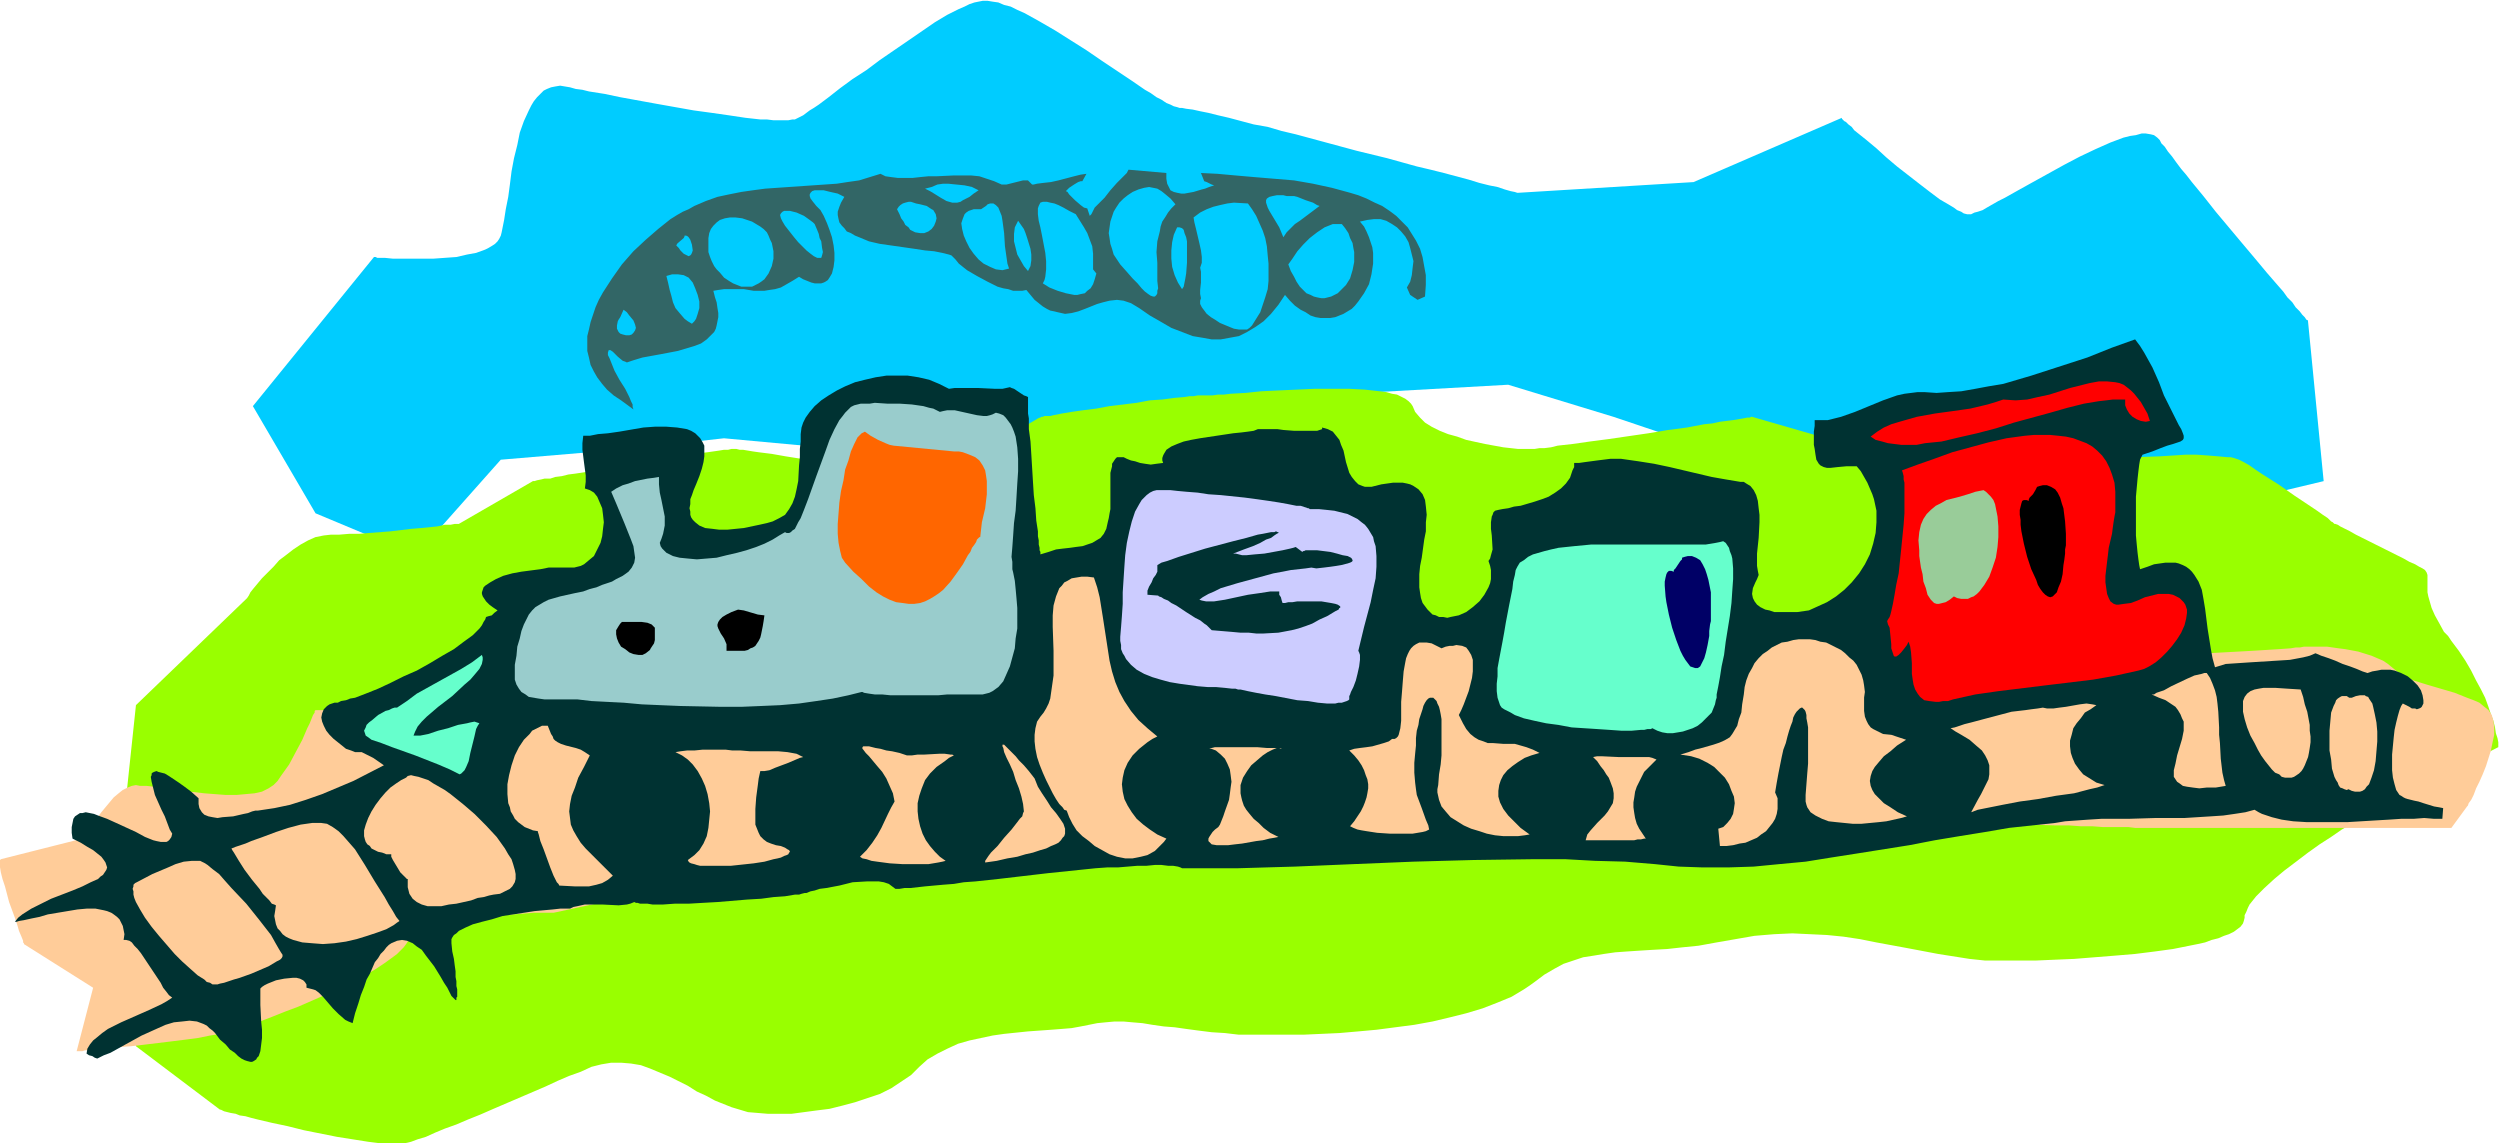
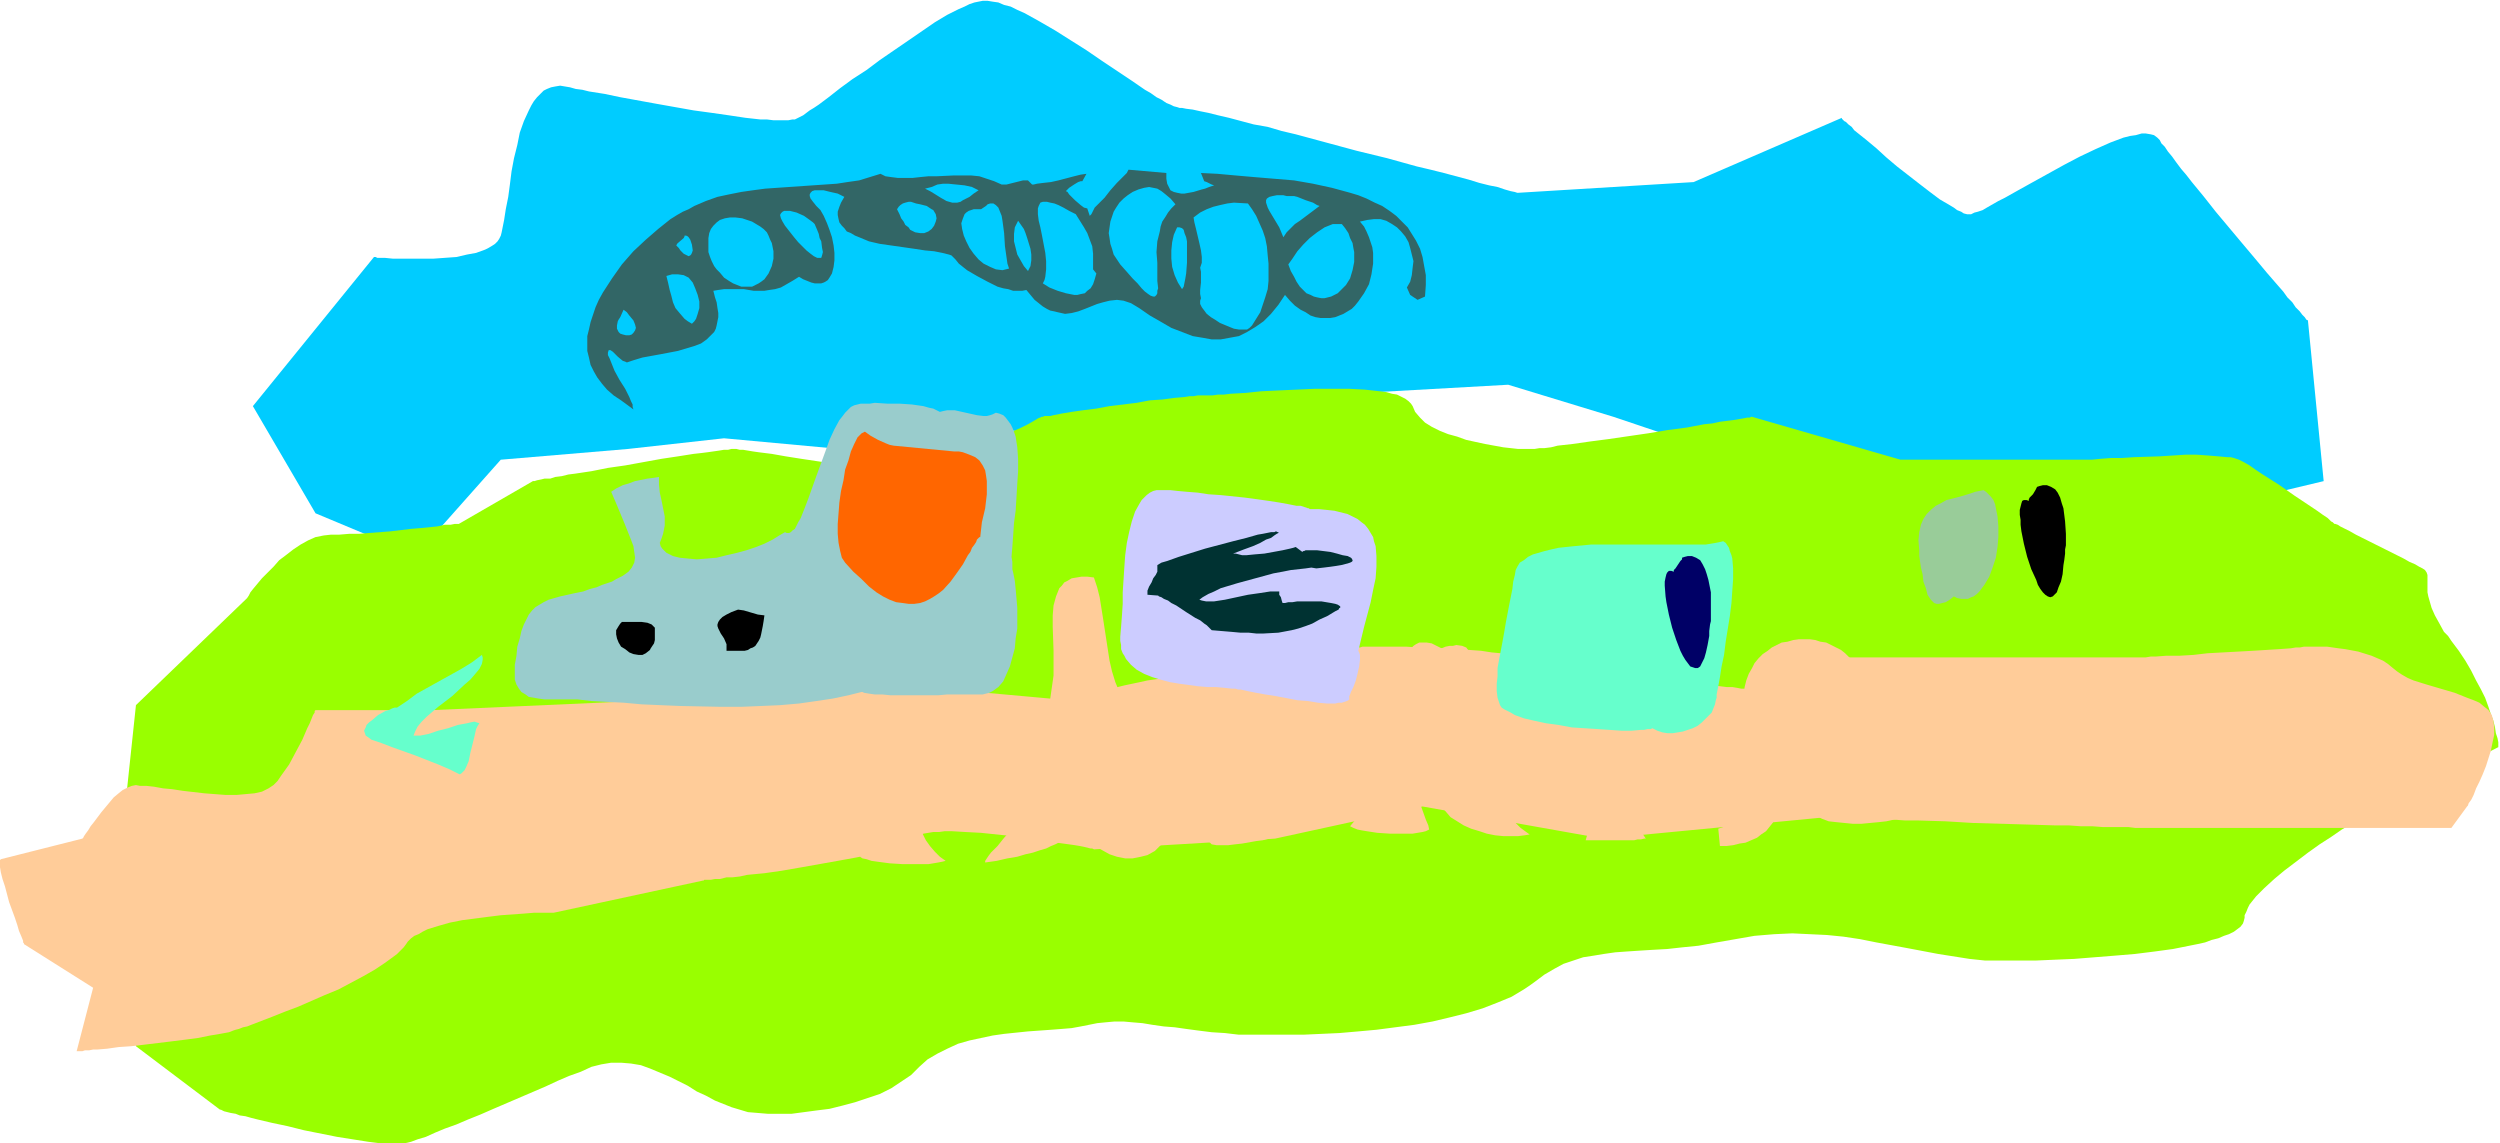
<svg xmlns="http://www.w3.org/2000/svg" fill-rule="evenodd" height="224.317" preserveAspectRatio="none" stroke-linecap="round" viewBox="0 0 3035 1388" width="490.455">
  <style>.brush1{fill:#0cf}.pen1{stroke:none}.brush3{fill:#fc9}.brush4{fill:#003232}.brush5{fill:#6fc}.brush10{fill:#000}</style>
  <path class="pen1 brush1" d="m383 623-76-130 147-181h2l2 1h9l10 1h49l28-2 13-3 11-2 11-4 4-2 5-3 3-2 3-3 2-3 2-4 1-4 1-5 2-10 2-13 3-15 2-15 2-16 3-16 4-16 3-15 5-14 6-13 3-6 3-5 4-5 4-4 4-4 4-2 5-2 5-1 6-1 6 1 6 1 7 2 8 1 8 2 19 3 19 4 22 4 22 4 45 8 22 3 21 3 20 3 18 2h8l8 1h18l5-1h3l4-2 2-1 4-2 4-3 4-3 5-3 6-4 12-9 14-11 15-11 17-11 16-12 35-24 16-11 16-11 15-9 14-7 7-3 6-3 6-2 5-1 5-1h6l6 1 7 1 7 3 8 2 8 4 9 4 18 10 19 11 19 12 19 12 19 13 18 12 18 12 16 11 7 4 7 5 6 3 6 4 5 2 4 2 4 1 3 1h3l5 1 8 1 9 2 10 2 12 3 13 3 15 4 15 4 17 3 17 5 17 4 37 10 37 10 37 9 36 10 17 4 16 4 15 4 15 4 13 4 12 3 10 2 9 3 7 2 5 1 3 1h1l213-13 180-78v1l1 1 2 2 2 1 3 3 4 3 3 4 5 4 10 8 12 10 12 11 13 11 27 21 13 10 12 9 12 7 5 3 4 3 5 2 3 2 4 1h5l4-2 4-1 6-2 5-3 7-4 7-4 8-4 16-9 18-10 38-21 19-10 19-9 18-8 8-3 8-3 8-2 7-1 7-2h5l6 1 4 1 4 3 3 3 2 4 4 4 4 6 5 6 5 7 6 8 6 7 7 9 14 17 15 19 31 37 16 19 15 18 13 15 7 8 5 7 6 6 4 6 5 5 3 4 3 3 2 3 2 1v1l19 194-109 26-560-39-193-65-128-39-232 13-77 52h-193l-141-13-168 26-141-13-117 13-154 13-103 116-122-51z" />
  <path class="pen1" style="fill:#9f0" d="m165 856 134-129 1-1 2-3 2-4 4-5 5-6 5-6 7-7 7-7 7-8 8-6 9-7 9-6 9-5 9-4 10-2 9-1h10l12-1h12l12-1 26-2 25-3 12-1 10-1 10-1 9-2h7l5-1h5l90-52h2l3-1 5-1 4-1h7l6-2 8-1 8-2 8-1 20-3 20-4 21-3 44-8 20-3 19-3 9-1 8-1 7-1 7-1 6-1h5l4-1h6l4 1h4l6 1 6 1 7 1 8 1 8 1 17 3 19 3 20 3 21 3 20 3 20 2 19 3 17 1 8 1h8l7 1h6l6-1h4l4-1 3-1 6-3 7-3 9-5 9-4 10-6 11-5 22-11 11-5 10-6 9-4 8-4 7-4 5-3 2-1h1l1-1h2l2-1h7l4-1 5-1 5-1 12-2 14-2 16-2 16-3 33-4 16-3 15-1 15-2 12-1 6-1h5l5-1h18l7-1h7l8-1 18-1 19-2 21-1 44-2h42l19 1 9 1 9 1 8 1 7 2 6 1 6 3 4 2 4 3 3 3 2 3 3 7 6 7 6 6 8 5 10 5 10 4 11 3 11 4 23 5 11 2 11 2 9 1 9 1h20l6-1h6l8-1 8-2 9-1 9-1 21-3 23-3 48-7 24-4 23-3 21-4 10-1 9-2 8-1 8-1 6-1 6-1 5-1h3l2-1h1l180 52h233l10-1 13-1h13l15-1 31-1 31-2h14l14 1 12 1 11 1h4l4 1 3 1 3 1 6 3 7 4 7 5 9 6 19 12 20 14 9 6 9 6 9 6 7 5 6 4 4 4 2 1 1 1 1 1h1l3 1 3 2 6 3 6 3 7 4 8 4 8 4 34 17 8 4 7 4 7 3 5 3 4 2 3 2 2 3 1 3v21l1 5 2 7 2 7 4 9 5 9 6 11 5 5 4 6 9 12 8 12 7 12 6 12 6 11 5 10 4 11 3 9 3 8 2 8 1 7 2 6 1 5v6l-154 78-2 1-2 1-3 2-7 4-5 3-5 4-12 7-13 9-14 9-14 10-29 22-12 10-12 11-10 10-4 5-4 5-2 4-2 5-2 4v3l-1 4-1 3-3 4-4 3-4 3-6 3-6 2-7 3-8 2-8 3-9 2-10 2-20 4-22 3-24 3-24 2-50 4-24 1-23 1h-61l-19-2-19-3-19-3-37-7-38-7-20-4-20-3-20-2-21-1-21-1-22 1-24 2-23 4-23 4-22 4-20 2-18 2-18 1-16 1-15 1-14 1-14 2-12 2-13 2-12 4-12 4-11 6-12 7-12 9-7 5-6 4-15 9-17 7-18 7-20 6-20 5-21 5-22 4-23 3-23 3-22 2-23 2-22 1-22 1h-78l-17-2-16-1-16-2-15-2-14-2-13-1-14-2-12-2-12-1-11-1h-11l-11 1-10 1-10 2-10 2-11 2-12 1-13 1-28 2-29 3-14 2-14 3-14 3-14 4-13 6-12 6-12 7-10 9-10 10-12 8-12 8-14 7-15 5-15 5-15 4-16 4-16 2-15 2-15 2h-29l-12-1-12-1-10-3-10-3-10-4-10-4-11-6-11-5-11-7-22-11-12-5-12-5-11-4-12-2-12-1h-12l-12 2-12 3-13 6-14 5-14 6-15 7-63 27-16 7-15 6-14 6-14 5-12 5-11 5-10 3-8 3-4 1-5 1h-27l-16-2-19-3-19-3-40-8-20-5-19-4-17-4-8-2-7-2-7-1-5-2-6-1-4-1-4-1-2-1-2-1h-1l-102-77-26-169 26-245z" />
  <path class="pen1 brush3" d="m1 1043 99-25 1-1 1-2 2-3 3-4 3-5 4-5 9-12 10-12 5-6 6-5 5-4 6-3 5-2 5-1 5 1h8l9 1 11 2 11 1 13 2 26 3 26 2h13l11-1 11-1 9-2 8-4 3-2 3-2 5-5 4-6 10-14 8-15 8-15 3-7 3-7 3-6 2-5 2-5 2-3v-2l1-1h142l270-12 347-14 155 14 1-1 3-1 4-1 6-2 7-2 9-2 18-4 20-5 19-4 9-2 7-1 7-1 6-1h6l5-1h6l7-1 8-1 8-2 9-1 19-3 20-3 43-7 22-4 20-3 19-3 9-2 8-1 8-1 6-2 6-1 5-1h4l3-1h53l15 1h15l32 2 15 1 14 1 13 2 11 1 5 1 7 2 3 2 3 1 5 1 5 2 7 1 7 1 9 2 9 2 10 1 22 3 24 4 50 6 25 3 24 3 23 2 10 1 10 1 8 1 8 1h7l6 1 5 1h7l2-1h2l5-2 6-3 9-3 9-3 10-3 11-4 22-7 10-3 11-3 9-3 9-2 7-1h362l6-1h6l13-1h16l17-1 17-2 37-2 18-1 16-1 16-1 14-1 6-1h5l5-1h28l7 1 7 1 8 1 16 3 16 5 7 3 7 3 6 4 6 5 5 4 6 4 7 4 7 3 16 5 34 10 15 6 8 3 7 3 6 5 5 4 2 3 2 3 2 7 1 8v9l-2 9-2 10-6 19-4 10-4 9-4 8-3 8-3 6-3 4-1 3-1 1-19 26h-384l-8-1h-31l-13-1h-14l-14-1h-16l-32-1-69-2-33-2-33-1h-16l-14-1-14-1h-25l-11-1h-23l-5-1h-4l-271 26-219-39-179 39-219 13h-1l-2-1h-2l-4-1-4-1-5-1-6-1-7-1-15-2-17-3-18-3-19-2-38-4-19-1-17-1h-8l-7 1h-7l-6 1-6 1-4 2-4 2-3 2-3 2-4 3-5 2-6 2-7 3-8 2-9 2-9 3-20 4-22 4-45 8-23 4-21 3-21 2-9 2-9 1h-7l-8 2h-6l-5 1h-8l-1 1h-1l-181 39h-24l-12 1-14 1-14 1-16 2-31 4-15 3-14 4-13 4-6 3-5 3-5 2-4 3-4 4-2 3-3 4-4 4-4 4-4 3-11 8-12 8-14 8-15 8-15 8-17 7-32 14-16 6-15 6-13 5-13 5-5 2-5 1-5 2-4 1-3 1-5 2-11 2-12 2-15 3-15 2-16 2-33 4-17 2-15 1-14 2-12 1h-5l-5 1h-5l-3 1h-7l20-77-84-53v-1l-1-1v-2l-2-5-3-7-2-7-3-9-7-19-5-19-3-9-2-8-1-6-1-5v-3l1-1 1-1z" />
-   <path class="pen1 brush4" d="m2923 970-3-1-2-1-3-2-2-1-4-6-2-7-2-8-1-9v-19l2-21 1-9 2-9 2-8 2-7 2-5 2-3 4 2 4 2 3 2h4l2 1 3-1 2-1 1-1 2-4v-4l-1-6-2-6-4-6-6-6-6-5-8-4-8-3-5-1h-11l-5 1-6 1-6 2-6-2-7-3-8-3-9-3-9-4-8-3-9-3-7-3-7 3-8 2-16 3-16 1-16 1-16 1-15 1-15 1-13 4-3-11-2-11-4-25-3-24-2-12-2-11-4-10-5-8-3-4-3-3-4-3-4-2-5-2-4-1h-12l-7 1-7 1-8 3-9 3-1-5-1-7-1-8-1-10-1-11v-47l1-11 1-11 1-9 1-8 1-6 2-4 1-2 12-4 10-4 8-3 7-2 6-2 3-1 3-2 1-2v-3l-1-3-2-5-3-5-3-6-4-8-5-10-6-12-3-8-3-8-8-18-10-18-5-8-6-8-14 5-14 5-15 6-15 6-34 11-34 11-34 10-18 3-16 3-17 3-16 1-14 1-15-1h-8l-8 1-8 1-9 2-17 6-34 14-17 6-8 2-8 2h-16v7l-1 7v16l1 5 1 7 1 6 3 5 2 2 4 2 4 1h4l9-1 11-1h12l5 6 4 7 4 7 3 7 3 7 2 6 3 14v14l-1 13-3 13-4 13-6 12-7 11-9 11-9 9-10 8-11 7-11 5-11 5-14 2h-28l-6-2-5-1-6-3-4-3-3-4-2-4-1-5 1-7 3-7 2-4 2-5-1-5-1-6v-15l2-19 1-19v-9l-1-8-1-9-2-7-3-6-4-5-5-3-3-2h-4l-18-3-17-3-17-4-17-4-17-4-19-4-19-3-21-3h-13l-16 2-15 2-7 1h-6v5l-2 4-3 9-5 7-6 6-7 5-8 5-8 3-9 3-17 5-8 1-7 2-7 1-5 1-4 1-2 2-1 3-1 2-1 7v8l1 8 1 17-2 7-1 4-2 3 2 6 1 5v11l-1 5-2 5-5 9-6 8-8 7-8 6-9 4-10 2-4 1-5-1h-5l-4-2-4-1-3-3-3-3-3-4-3-4-2-6-1-6-1-7v-16l1-10 2-10 3-22 2-10v-11l1-9-1-10-1-8-3-7-5-6-3-2-3-2-4-2-4-1-5-1h-12l-7 1-7 1-8 2-4 1h-8l-3-1-5-2-4-4-4-5-3-5-4-13-3-14-3-7-2-6-4-5-4-5-6-3-7-2v2l-3 1-3 1h-28l-13-1-7-1h-24l-5 2-7 1-8 1-10 1-20 3-20 3-11 2-9 2-8 3-7 3-6 4-3 5-1 2-1 3v3l1 3-8 1-7 1-7-1-6-1-6-2-5-1-5-2-4-2h-8l-2 2-2 3-2 3v3l-1 4-1 4v44l-1 5-1 6-1 4-2 9-3 6-4 5-5 3-5 3-6 2-6 2-8 1-7 1-9 1-8 1-9 3-10 3v-3l-1-2v-3l-1-4v-5l-1-5v-6l-2-13-1-15-2-16-1-16-2-33-1-16-2-15v-13l-1-6v-20l-2-1-3-1-6-4-6-4-3-1-2-1-9 2h-9l-21-1h-28l-7 1-12-6-12-5-13-3-13-2h-26l-13 2-13 3-12 3-12 5-10 5-10 6-9 6-8 7-6 7-5 7-3 6-2 6-1 8v9l-1 9v10l-1 10-1 19-2 10-2 9-3 8-4 7-5 7-7 4-4 2-4 2-7 2-9 2-19 4-10 1-10 1h-10l-8-1-9-1-7-3-5-4-3-3-2-3-1-3v-4l-1-4 1-5v-6l2-5 2-6 3-7 4-10 3-9 2-8 1-7v-13l-2-4-3-5-3-3-3-3-5-3-5-2-6-1-6-1-13-1h-14l-14 1-29 5-14 2-12 1-5 1-5 1h-8l-1 9v8l2 16 2 15v8l-1 8 3 1 3 1 5 3 4 5 3 7 3 7 1 8 1 9-1 8-1 9-2 8-4 8-4 8-6 5-6 5-4 2-4 1-4 1h-31l-10 2-23 3-11 2-11 3-9 4-7 4-3 2-3 2-2 2-1 3-1 3v2l1 3 2 3 2 3 4 4 4 3 6 4-4 3-3 3-4 1-3 1-1 3-2 3-2 4-3 4-4 4-4 4-11 8-12 9-14 8-15 9-16 9-16 7-16 8-15 7-15 6-13 5-6 1-5 2-6 1-4 2h-4l-3 1-3 1-3 2-4 4-2 5-1 5 1 5 2 5 3 6 4 5 5 5 5 4 5 4 5 4 6 2 5 2h8l14 7 13 9-37 19-19 8-19 8-20 7-19 6-19 4-20 3h-3l-4 1-5 2-5 1-13 3-13 1-6 1-6-1-5-1-5-2-3-3-3-5-1-5v-7l-9-8-8-6-7-5-6-4-6-4-5-3-4-1-4-1-2-1-3 1-2 1-1 1v2l-1 2 1 6 2 8 2 8 8 18 4 8 3 8 3 8 3 5-1 4-2 3-2 2-2 1h-7l-5-1-4-1-10-4-11-6-24-11-11-5-11-4-5-2-5-1-5-1-4 1h-3l-3 2-3 2-2 3-1 5-1 5v7l1 7 10 5 8 5 7 4 5 4 5 4 3 4 2 3 1 3 1 3-1 3-2 3-2 3-3 2-3 3-9 4-10 5-12 5-26 10-12 6-12 6-11 7-5 4-4 5h2l3-1 6-1 9-2 10-2 10-3 12-2 24-4 11-1h11l10 2 4 1 5 2 3 2 4 3 3 3 2 4 2 4 1 5 1 5-1 7h3l4 1 3 2 3 4 4 4 4 5 8 12 8 12 8 12 3 6 4 5 3 4 4 3-6 4-7 4-15 7-34 15-16 8-7 5-6 5-5 4-4 5-3 5-1 6 3 2 4 1 3 2 3 1 8-4 8-3 9-5 9-5 20-11 20-9 9-4 10-3 10-1 9-1 9 1 8 3 4 2 3 3 4 3 3 3 6 8 7 6 5 6 6 4 4 4 4 3 4 2 3 1 4 1h2l2-1 3-2 1-2 2-2 2-6 1-8 1-8v-10l-1-10-1-20v-20l2-2 3-2 4-2 10-4 10-2 10-1h5l4 1 4 2 2 2 2 3v4l4 1 4 1 3 1 4 3 5 5 6 7 6 7 7 7 8 7 4 2 5 2 3-12 4-12 3-10 4-10 3-9 4-7 3-7 3-7 4-5 3-5 4-4 3-4 3-3 3-2 7-3 6-1 6 1 7 3 5 4 6 4 5 7 10 13 8 13 4 7 4 6 3 6 2 4 3 3 2 2h1v-3l1-1v-9l-1-4v-6l-1-5v-7l-1-7-1-8-2-9-1-10v-5l1-2 2-3 3-2 3-3 8-4 9-4 11-3 12-3 13-4 26-4 13-2 11-1 11-1 9-1h12l4-2 5-1 9-2h21l20 1 10-1 4-1 5-2 2 1h2l3 1h9l6 1h13l14-1h17l17-1 18-1 36-3 17-1 15-2 14-1 6-1 6-1h5l3-1 4-1h2l5-2 5-1 6-2 8-1 16-3 16-4 17-1h15l6 1 6 2 4 3 4 3h5l6-1h7l9-1 9-1 11-1 11-1 13-1 12-2 14-1 28-3 60-7 29-3 29-3 14-1h13l12-1 12-1h11l10-1h8l8 1h6l6 1 3 1 2 1h68l34-1 35-1 71-3 73-3 73-2 74-1h37l36 2 37 1 36 3 29 3 29 1h31l31-1 31-3 32-3 31-5 32-5 63-10 31-6 30-5 31-5 29-5 28-3 28-3 12-2 14-1 14-1 16-1h33l33-1h35l16-1 16-1 15-1 14-2 13-2 11-3 5 3 4 2 12 4 12 3 14 2 16 1h50l33-2 17-1 15-1h15l13-1 12 1h10l1-13-5-1-6-1-13-4-6-2-5-1-4-1-4-1z" />
  <path class="pen1 brush3" d="m243 1045 2 1 4 2 3 2 6 5 8 6 7 8 8 9 18 19 16 20 7 9 7 9 5 9 4 7 3 5 2 3v2l-1 2-2 2-4 2-5 3-5 3-7 3-14 6-14 5-7 2-6 2-6 2-5 1-3 1h-6l-3-2-4-1-3-3-8-5-9-8-10-9-9-9-19-22-9-11-8-11-6-10-5-9-2-5-1-4v-4l-1-3 1-3v-2l2-2 2-1 19-10 19-8 9-4 10-3 10-1h10zm147-46 7 1 7 4 7 5 6 6 7 8 7 8 12 19 12 20 12 19 5 9 5 8 4 7 4 5-3 2-4 3-9 5-11 4-12 4-13 4-13 3-14 2-14 1-13-1-12-1-11-3-5-2-4-2-4-3-3-4-3-3-2-5-1-5-1-5 1-6 1-7-2-1-3-1-3-4-4-4-4-4-4-6-9-11-9-12-7-11-3-5-3-5-2-3-1-2 5-2 6-2 6-2 7-3 14-5 16-6 15-5 15-4 7-1 7-1h11zm209 87-5 1-7 2-7 1-8 3-18 4-9 1-9 2h-17l-7-2-6-3-5-4-2-3-2-3-1-4-1-4v-10h-1l-1-1-3-3-4-4-3-5-3-5-3-5-2-4v-3h-6l-5-2-5-1-4-2-4-2-2-3-3-2-2-3-1-3-1-4v-7l2-7 3-8 4-8 5-8 6-8 6-7 6-6 7-5 6-4 6-3 2-2 4-1 4 1 5 1 6 2 6 2 6 4 7 4 7 4 7 5 15 12 14 12 14 14 13 14 5 7 5 7 4 7 4 6 2 6 2 7 1 5v6l-1 4-3 5-3 3-6 3-6 3-8 1z" />
  <path class="pen1 brush5" d="m482 859 12-8 12-9 54-30 13-8 12-9 1 3v3l-1 5-3 6-5 6-6 7-7 6-15 14-17 13-7 6-7 6-6 6-5 6-3 6-2 5h8l5-1 5-1 12-4 12-3 12-4 11-2 4-1 5-1 3 1 3 1-2 3-2 4-2 9-5 20-2 10-3 7-2 4-2 2-2 2-2 1-12-6-14-6-28-11-28-10-13-5-12-4-4-3-3-2-1-3-1-3 2-4 1-3 3-3 4-3 7-6 9-5 4-1 4-2 3-1h3z" />
  <path class="pen1 brush3" d="m665 881 2 5 2 5 2 3 1 3 2 2 3 2 4 2 6 2 8 2 4 1 6 2 5 3 6 4-7 14-7 13-4 12-4 10-2 10-1 9 1 8 1 8 3 7 4 7 5 8 6 7 7 7 8 8 9 9 9 9-6 5-7 4-7 2-9 2h-17l-19-1-1-2-2-2-2-4-2-4-4-10-8-22-4-10-1-4-1-4-1-3v-1l-6-1-5-2-5-2-4-3-4-3-4-4-2-4-3-5-1-5-2-5-1-11v-12l2-11 3-12 4-12 5-10 6-9 7-7 3-4 4-2 4-2 4-2h7zm224 30h10l12 1h34l11 1 11 2 8 4-4 1-7 3-7 3-16 6-7 3-6 1h-5l-2 9-1 8-2 15-1 14v19l2 5 2 5 2 4 4 4 4 3 5 2 6 2 6 1 5 2 3 2 2 1 1 2-1 1-1 2-2 1-3 1-4 2-4 1-5 1-11 3-13 2-28 3h-37l-4-1-3-1-4-1-2-1-1-1-1-2 8-6 6-6 5-8 4-9 2-10 1-10 1-10-1-10-2-11-3-10-4-9-5-9-6-8-6-6-7-5-8-4 6-1 8-1h9l10-1h28l8 1z" />
  <path class="pen1" style="fill:#9cc" d="m801 659 1 4 2 3 3 3 2 2 8 4 8 2 10 1 11 1 12-1 12-1 12-3 13-3 11-3 12-4 10-4 10-5 8-5 7-4 2 1h3l2-1 2-2 3-2 2-4 2-4 3-5 4-10 5-13 5-14 5-14 11-30 5-14 6-13 6-11 4-5 3-4 4-4 3-3 4-2 4-1 4-1h11l6-1 15 1h15l15 1 14 2 7 2 5 1 4 2 4 2 4-1 5-1h9l9 2 9 2 9 2 8 1h4l4-1 3-1 4-2 4 1 5 2 3 3 3 4 3 4 2 4 2 5 2 6 2 13 1 14v15l-1 15-1 17-1 16-2 15-1 15-1 14-1 12 1 6v9l1 4 2 10 1 10 1 11 1 12v25l-2 12-1 12-3 11-3 11-4 9-4 9-6 7-7 5-4 2-4 1-4 1h-43l-11 1h-58l-10-1h-9l-7-1-6-1-2-1h-1l-16 4-19 4-20 3-21 3-23 2-23 1-24 1h-25l-49-1-24-1-23-1-22-2-20-1-19-1-17-2h-40l-7-1-6-1-6-1-4-3-5-3-3-4-3-5-2-6v-18l2-11 1-11 3-10 2-9 3-8 3-6 3-6 4-5 4-4 5-3 5-3 6-3 7-2 7-2 9-2 9-2 10-2 8-3 8-2 7-3 6-2 6-2 5-3 8-4 7-5 4-5 3-6 1-6-1-7-1-7-3-8-4-10-4-10-5-12-5-12-6-14 6-4 8-4 7-2 8-3 15-3 8-1 6-1v9l1 10 2 9 2 10 2 10v11l-1 5-1 5-2 6-2 5z" />
  <path class="pen1" style="fill:#326666" d="m754 486 15 11-1-3v-3l-2-4-2-5-5-10-7-11-6-11-4-10-2-5-2-4v-3l1-3h2l3 2 6 6 6 5 3 1 2 1 9-3 10-3 22-4 21-4 10-3 10-3 8-3 7-5 6-6 3-3 2-4 1-4 1-5 1-5v-5l-1-6-1-7-2-6-2-8 6-1 7-1h24l12 2h13l6-1 7-1 7-2 7-4 7-4 8-5 5 3 5 2 5 2 4 1h8l3-1 2-1 3-2 2-3 3-5 2-8 1-8v-9l-1-9-2-10-3-9-3-8-4-9-4-7-5-5-4-5-3-4-1-3v-2l1-2 2-2 3-1h11l8 2 9 2 8 4-4 7-2 5-2 6v4l1 5 1 4 3 4 3 3 3 4 5 2 5 3 5 2 12 5 13 3 28 4 14 2 13 2 11 1 10 2 4 1 4 1 3 1 2 2 3 3 4 5 10 8 12 7 13 7 12 6 7 2 6 1 6 2h11l5-1 5 6 5 6 5 4 5 4 5 3 4 2 5 1 4 1 9 2 8-1 8-2 8-3 15-6 7-2 8-2 9-1 8 1 9 3 5 3 5 3 13 9 14 8 12 7 13 5 13 5 12 2 11 2h11l11-2 11-2 10-5 10-6 10-7 9-9 9-11 8-12 6 7 6 6 7 5 6 3 6 4 6 2 6 1h12l6-1 5-2 5-2 5-3 5-3 4-4 4-5 7-10 6-11 3-12 2-13v-13l-1-7-2-6-2-6-3-7-3-6-5-6 9-2 8-1h8l7 2 7 4 6 4 5 5 5 6 4 7 2 7 2 8 2 8-1 8-1 9-2 8-4 7 4 9 9 6 9-4 1-14v-12l-2-11-2-11-3-10-5-10-5-8-5-8-7-7-7-7-8-6-9-6-9-4-10-5-10-4-10-3-22-6-23-5-23-4-24-2-24-2-23-2-22-2-20-1 4 10 3 1 6 3 3 1-3 1-3 1-5 2-4 1-10 3-11 2h-4l-5-1-4-1-4-2-2-4-2-4-1-6v-7l-46-4-1 2-1 2-2 2-3 3-7 7-8 9-7 9-8 8-4 4-2 4-2 4-2 2-3-9-4-1-4-3-7-6-4-4-3-3-2-3-2-1 4-4 6-4 5-3 3-1h2l5-9-7 1-8 2-19 5-9 2-9 1-8 1-4 1h-2l-5-5h-6l-20 5h-6l-9-4-9-3-9-3-10-1h-21l-21 1h-10l-10 1-9 1h-18l-8-1-7-1-6-3-13 4-13 4-14 2-13 2-29 2-29 2-29 2-15 2-14 2-15 3-14 3-14 5-14 6-7 4-7 3-7 4-8 5-15 12-15 13-15 14-14 16-12 17-11 17-5 9-4 9-3 9-3 9-2 9-2 8v18l2 8 2 9 4 8 4 7 6 8 6 7 8 7 9 6z" />
  <path class="pen1 brush3" d="M1101 917h6l7-1h8l18-1h7l7 1h2l2 1-6 3-5 4-10 7-8 8-6 8-4 10-3 9-2 9v10l1 9 2 9 3 9 4 8 5 7 6 7 6 6 7 5-4 1-5 1-6 1-6 1h-31l-16-1-15-2-7-1-6-2-5-1-3-2 8-8 7-9 6-9 5-9 8-17 4-8 4-7-2-10-4-9-4-9-5-8-6-7-5-6-5-6-4-4-3-4-1-1v-2l1-1h7l4 1 4 1 6 1 7 2 7 1 9 2 9 3zm95 130v-2l2-3 2-3 3-4 8-8 8-10 9-10 7-9 3-4 3-3 1-4 1-2-1-9-2-9-3-10-4-10-3-10-4-9-4-8-3-7-1-5-1-2v-2h2l1 1 2 2 3 3 4 4 4 4 4 5 6 6 6 7 7 9 4 10 5 8 6 9 5 8 6 7 5 7 4 6 2 6v6l-1 3-2 2-2 3-3 3-4 2-5 2-6 3-7 2-9 3-9 2-10 3-12 2-13 3-14 2zm132-346 4 12 3 12 4 25 4 26 4 26 3 13 4 13 5 12 6 11 8 12 9 11 11 10 6 5 6 5-6 3-6 4-10 8-8 8-6 9-4 9-2 9-1 8 1 9 2 9 4 8 5 8 6 8 8 7 8 6 9 6 11 5-3 4-4 4-4 4-3 3-9 5-8 2-10 2h-9l-10-2-9-3-9-5-9-5-7-6-8-6-7-7-5-8-4-8-3-8-3-1-2-3-4-4-4-6-4-7-4-8-4-8-4-9-4-10-3-9-2-10-1-9v-8l1-8 2-8 4-6 4-5 3-5 3-6 2-6 2-14 2-14v-30l-1-29v-14l1-12 3-11 2-5 2-5 3-3 3-4 4-2 5-3 6-1 6-1h7l8 1z" />
  <path class="pen1" style="fill:#ccf" d="M1414 595h7l9 1 11 1 13 1 13 2 15 1 29 3 15 2 14 2 13 2 11 2 10 2h5l3 1 3 1 3 1h1l1 1h11l10 1 9 1 8 2 8 2 6 3 6 3 5 4 4 3 4 5 3 5 3 5 1 5 2 6 1 12v13l-1 14-3 14-3 15-8 30-7 29 1 2 1 3v6l-1 8-2 9-2 8-3 8-3 6-1 3-1 2v4l-1 1-2 1-3 1-3 1h-4l-4 1h-10l-11-1-12-2-13-1-26-5-13-2-11-2-10-2-9-2h-3l-3-1h-4l-9-1-11-1h-10l-12-1-22-3-12-2-11-3-10-3-10-4-9-5-7-6-6-7-2-4-2-3-2-5v-5l-1-5v-5l1-12 1-13 1-15v-14l2-31 1-14 2-15 3-14 3-12 4-12 5-9 3-5 3-3 3-3 4-3 4-2 4-1h10z" />
  <path class="pen1 brush3" d="m1556 909-1-1h-5l-5 2-6 3-6 4-7 6-7 6-5 7-5 8-3 9v10l1 5 1 4 2 6 3 5 4 5 5 6 6 5 6 6 8 6 10 5-5 1-6 1-8 2-8 1-17 3-9 1-8 1h-14l-6-1-1-1-3-3v-3l1-2 2-3 2-3 3-3 4-3 2-3 2-5 2-5 2-6 5-14 1-7 1-8 1-7-1-8-1-7-3-7-3-6-5-5-6-5-8-3h3l4-1h51l12 1h15l3 1zm134-12h3l2-1 2-2 1-2 1-4 1-4 1-9v-23l1-12 1-13 1-12 2-11 1-5 2-5 2-4 2-3 3-3 3-2 4-2h9l6 1 6 3 6 3 5-2 5-1h4l4-1 7 1 5 2 3 4 3 5 2 6v14l-1 8-4 16-6 16-3 7-3 6 5 10 4 7 5 6 5 4 5 3 6 2 5 2h6l13 1h14l7 2 7 2 8 3 8 4-10 3-8 3-8 5-7 5-6 5-5 6-3 6-2 6-1 7v7l2 7 4 8 6 8 7 7 8 8 11 8-6 1-8 1h-18l-10-1-10-2-9-3-10-3-9-4-8-5-8-5-6-7-5-6-3-8-2-9v-4l1-5 1-13 2-12 1-11v-44l-1-6-1-5-1-4-2-4-1-3-2-2-2-2h-4l-2 1-2 2-2 3-2 4-1 4-2 6-2 6-1 7-2 7-1 9v9l-1 10-1 11v12l1 12 1 8 1 7 6 16 5 14 3 7 1 5-4 2-4 1-6 1-6 1h-28l-15-1-13-2-6-1-5-1-5-2-4-2 5-6 4-6 4-6 3-6 2-5 2-6 1-5 1-6v-5l-1-6-2-5-2-6-3-6-4-6-5-6-6-6 6-2 7-1 8-1 7-1 7-2 7-2 6-2 4-3z" />
  <path class="pen1 brush5" d="m2092 657 3 2 2 3 2 3 1 4 2 5 1 4 1 12v13l-1 14-1 15-2 16-5 31-2 16-3 14-2 13-2 11-1 5-1 5v4l-1 3-1 5-2 5-2 5-4 4-4 4-4 4-5 4-6 3-6 2-6 2-6 1-6 1h-7l-6-1-6-2-6-3-2 1h-4l-4 1h-4l-11 1h-13l-14-1-15-1-31-2-16-3-15-2-14-3-13-3-11-4-5-3-4-2-4-2-3-2-2-3-1-3-2-6-1-8v-9l1-9v-10l2-11 4-21 2-11 2-12 4-21 2-10 2-10 1-9 2-8 1-6 2-4 3-5 5-3 5-4 6-3 7-2 7-2 8-2 9-2 19-2 21-2h139l6-1 6-1 5-1 4-1z" />
  <path class="pen1 brush3" d="M1976 919h26l4 1 5 2-5 5-5 5-5 5-3 6-3 6-3 6-2 6-1 7-1 6v6l1 7 1 6 2 7 3 6 4 6 4 6h-2l-4 1h-4l-4 1h-59l2-7 4-5 8-9 9-9 4-5 3-5 3-5 1-6v-6l-1-6-3-8-2-5-3-4-3-5-4-5-4-6-5-5 5-1h5l21 1h11zm287-72v16l1 7 2 5 2 4 3 4 3 2 4 2 8 4 10 1 9 3 9 3-11 7-8 7-8 6-6 7-5 6-3 5-2 6-1 6 1 6 2 5 3 5 5 5 6 6 8 5 9 6 11 5-7 2-9 2-9 2-9 1-21 2h-11l-10-1-10-1-9-1-8-3-8-4-6-4-4-6-1-3-1-4v-8l1-13 1-13 1-12v-44l-1-6-1-5v-4l-1-4-1-2-2-2-1-1h-1l-2 1-2 2-2 2-2 3-2 4-1 5-2 5-2 6-2 7-2 8-3 8-2 9-2 10-2 10-2 11-2 12 3 7v13l-1 6-2 6-3 5-4 5-4 5-6 4-5 4-7 3-7 3-7 1-8 2-8 1h-8l-2-21 6-2 5-5 4-5 3-6 1-6 1-7-1-8-3-7-3-8-5-8-6-6-7-7-8-5-10-5-10-3-13-2 10-3 8-3 8-2 7-2 7-2 6-2 5-2 4-2 5-3 3-4 3-5 3-5 2-8 3-8 1-10 2-12 1-9 2-8 3-8 4-7 3-6 5-6 5-5 6-4 5-4 6-3 6-3 7-1 7-2 7-1h13l7 1 6 2 7 1 6 3 6 3 6 3 5 4 5 5 5 4 4 5 3 6 3 6 2 7 1 6 1 8-1 7z" />
-   <path class="pen1" d="m2432 485 15 1 14-1 13-3 14-3 25-8 12-3 12-3 11-2h10l10 1 5 1 5 2 4 3 5 4 4 4 4 5 4 5 4 7 4 7 3 9-5 1-6-1-5-2-5-3-4-4-3-5-2-5v-7h-15l-8 1-9 1-18 3-20 5-21 6-44 12-22 7-23 6-22 5-21 5-20 2-10 2h-19l-8-1-8-1-7-2-8-2-6-4 8-6 8-5 9-4 10-3 21-6 22-4 22-3 21-3 21-5 10-3 9-3zm196 236h5l5 1 4 2 4 2 3 3 2 2 2 3 1 3 1 3v4l-1 7-2 8-4 9-5 8-6 8-6 7-7 7-7 6-8 5-6 3-7 2-27 6-28 5-58 7-57 7-28 4-27 6-6 2h-6l-5 1h-4l-8-1-6-1-5-4-3-4-3-5-2-6-1-6-1-7v-13l-1-13-1-7-2-6-2 4-3 4-4 5-3 3-3 2h-2l-1-1-1-3-1-3-1-3v-5l-1-10-1-10-2-4-1-4 1-2 2-3 1-3 1-4 2-9 2-11 2-12 3-14 3-29 3-30 1-14v-37l-1-4v-4l-1-4-1-3 19-7 20-7 22-8 22-6 22-6 22-5 22-3 11-1h20l10 1 9 1 9 2 8 3 8 3 7 4 6 5 6 6 5 7 4 8 3 8 3 10 1 11v25l-1 5-1 6-1 7-1 8-4 17-1 9-1 8-2 17v8l1 7 1 7 2 5 2 4 4 3 3 1h3l7-1 8-1 8-3 9-4 8-2 8-2h8z" style="fill:red" />
  <path class="pen1 brush3" d="M2485 860h8l7-1 8-1 17-3 8-1 7 1 5 1-7 5-7 4-5 7-5 6-4 6-2 8-2 7v7l1 8 2 6 3 7 5 7 5 6 8 5 8 5 10 3-9 3-9 2-19 5-22 3-22 4-22 3-21 4-20 4-10 2-8 3 8-15 4-7 3-6 3-6 3-6 1-6v-11l-2-6-3-6-4-6-7-6-8-7-5-3-5-3-7-4-6-4 5-1 6-2 6-2 8-2 15-4 34-9 17-2 7-1 8-1 6-1 5 1zm194-43 4 6 3 7 3 8 2 8 1 8 1 10 1 19v9l1 10 1 19 2 17 2 9 2 7-12 2h-11l-9 1-8-1-7-1-5-1-4-3-3-2-2-3-2-3v-8l2-8 2-10 6-20 2-10v-11l-2-4-2-5-3-5-3-4-6-4-6-4-8-3-9-4h3l3-2 9-3 9-5 19-9 9-4 9-2 3-1h3zm114 20 3 9 2 9 3 9 3 16v7l1 7v7l-1 7-1 6-1 5-2 5-2 5-2 4-2 3-3 3-3 2-3 2-3 1h-8l-4-1-3-3-5-2-4-4-4-5-4-5-5-7-4-7-4-8-5-9-4-10-3-10-2-9v-13l2-5 3-4 4-3 5-2 5-1 6-1h14l15 1 16 1zm78 7 1 1 3 1 1 2 2 3 2 3 1 4 2 9 2 10 1 11v12l-1 12-1 12-2 11-3 9-3 8-3 3-2 3-3 2-3 1h-6l-4-1-4-2-2 1-3-1-2-1-3-1-2-3-1-3-2-3-2-4-3-10-1-11-2-11v-24l1-11 1-11 3-8 2-4 1-3 2-2 3-2 2-1h6l3 2h3l5-2 5-1h6z" />
  <path class="pen1 brush10" d="m896 740-8 3-6 3-5 3-3 3-2 3-1 3v2l1 3 3 6 4 6 3 7v8h22l4-1 3-2 3-1 3-2 2-3 2-3 2-4 1-4 1-5 1-5 1-6 1-7-8-1-17-5-7-1z" />
  <path class="pen1" style="fill:#f60" d="m1085 541-5-1-5-2-9-4-9-5-7-5-2 1-2 1-3 3-2 2-4 8-4 9-3 11-4 11-2 13-3 13-2 14-1 13-1 13v12l1 11 2 10 2 8 2 3 2 3 10 11 10 9 9 9 9 7 8 5 8 4 8 3 8 1 7 1h7l7-1 6-2 6-3 5-3 6-4 5-4 9-10 8-11 7-10 6-11 3-4 2-5 3-4 2-3 1-3 2-2 1-1h1l2-18 4-17 2-17v-16l-1-7-1-6-3-6-4-6-5-4-7-3-8-3-5-1h-6l-73-7z" />
  <path class="pen1 brush10" d="m755 755-2 2-2 3-3 5v5l1 5 2 5 3 5 5 3 5 4 5 2 6 1h5l4-2 5-4 1-2 2-3 2-3 1-4v-15l-2-2-2-2-5-2-7-1h-24z" />
  <path class="pen1 brush4" d="m1406 723 1 1 3 1 3 2 5 2 4 3 6 3 12 8 11 7 6 3 5 4 3 2 3 3 2 2 1 1 12 1 12 1 11 1h10l9 1h9l18-1 16-3 8-2 9-3 8-3 9-5 9-4 10-6 2-1 2-1 1-2h1v-2l-3-2-3-1-5-1-6-1-6-1h-29l-6 1h-5l-4 1h-3l-1-3-1-4-2-3v-4h-11l-13 2-14 2-14 3-14 3-13 2h-10l-5-1-3-1 4-3 7-4 7-3 8-4 10-3 10-3 22-6 22-6 11-2 10-2 9-1 9-1 7-1 6 1 9-1 8-1 7-1 6-1 4-1 4-1 3-1 2-1 1-1v-1l-1-2-1-1-4-2-6-1-7-2-8-2-16-2h-14l-2 1h-1l-1 1-8-6-3 1-4 1-9 2-11 2-11 2-12 1-10 1h-5l-4-1-4-1h-3l13-5 11-4 9-4 7-4 6-2 4-3 3-2 2-1v-1h-1l-2-1-2 1h-4l-5 1-5 1-6 1-7 2-7 2-16 4-34 9-16 5-16 5-14 5-7 2-5 3v8l-2 4-3 4-2 5-3 5-2 5v5l13 1z" />
-   <path class="pen1 brush10" d="m2473 591-1 2-1 2-3 5-4 4-1 2v2l-3-1h-3l-2 1-1 3-1 4-1 4v6l1 6v6l1 8 3 15 4 16 5 15 6 13 2 6 3 5 3 4 3 3 3 2 3 1 3-1 2-2 3-3 2-6 3-7 2-9 1-11 1-6 1-8v-5l1-5v-14l-1-15-2-16-2-6-2-7-3-6-3-4-5-3-5-2h-5l-4 1-3 1z" />
+   <path class="pen1 brush10" d="m2473 591-1 2-1 2-3 5-4 4-1 2v2l-3-1h-3l-2 1-1 3-1 4-1 4v6l1 6v6l1 8 3 15 4 16 5 15 6 13 2 6 3 5 3 4 3 3 3 2 3 1 3-1 2-2 3-3 2-6 3-7 2-9 1-11 1-6 1-8v-5l1-5v-14l-1-15-2-16-2-6-2-7-3-6-3-4-5-3-5-2h-5l-4 1-3 1" />
  <path class="pen1" style="fill:#006" d="M2042 677v2l-2 2-6 9-2 2v2l-3-1h-3l-2 2-1 2-1 4-1 5v5l1 13 1 7 3 15 4 16 5 15 5 13 3 6 3 5 3 4 3 4 3 1 3 1h3l3-2 2-4 3-6 2-7 2-9 2-11v-6l1-8 1-4v-35l-3-15-2-7-2-6-3-6-3-5-5-3-5-2h-5l-4 1-3 1z" />
  <path class="pen1" style="fill:#9c9" d="m2334 697 1 9 3 8 2 8 2 3 2 3 2 2 2 2 3 1h3l4-1 4-1 5-3 5-4 4 2 5 1h8l4-2 3-1 4-3 3-3 3-4 3-4 6-10 4-11 4-12 2-13 1-12v-13l-1-12-2-10-1-5-2-5-3-4-3-3-3-3-3-2-10 2-9 3-10 3-8 2-8 2-7 4-6 3-6 5-5 5-4 6-3 7-2 9-1 10 1 12v7l1 7 1 7 2 8z" />
  <path class="pen1 brush1" d="m753 385 4-9 4 3 3 4 5 6 2 5 1 4-1 3-2 3-2 2-3 1h-4l-4-1-3-1-2-2-2-4v-4l1-5 1-2 2-3zm83-48 5 6 3 7 3 8 2 8v8l-2 7-2 6-2 3-3 3-5-3-4-3-6-7-5-6-3-7-2-8-2-7-2-9-2-8 7-2h7l7 1 6 3zm57-73 8 1 6 2 6 2 5 3 5 3 4 3 4 4 2 4 2 5 2 4 2 10v9l-2 9-4 9-5 7-4 3-3 2-4 2-4 2h-13l-5-2-5-2-5-3-6-4-5-6-4-4-3-4-3-6-2-5-2-6v-17l1-6 2-5 3-4 4-4 4-3 6-2 6-1h7zm96 8 3 7 2 5 1 5 2 4 1 8 1 5-1 4-1 3h-5l-4-2-4-3-5-4-5-5-5-5-5-6-11-14-3-5-2-4-1-4 1-2 2-2 2-1h7l8 2 9 4 7 5 4 3 2 2zm-158 14h2l2 1 1 1 2 3 2 6 1 7-1 3-1 2-1 1-2 1-2-1-4-2-4-4-2-3-3-3 1-2 1-1 7-6 1-2v-1zm281-39 5 1 4 1 4 1 3 2 3 2 2 1 3 5 1 5-1 4-2 5-3 4-4 3-5 2h-5l-6-1-6-3-2-3-4-3-2-4-3-4-2-5-3-6 2-3 2-2 3-2 3-1 4-1h3l3 1 3 1zm39-24 20 2 9 2 8 4-6 4-5 4-4 2-4 2-3 2-4 1h-6l-7-2-7-4-8-5-5-3-6-3 8-2 7-3 7-1h6zm40 31 3-2 3-2 2-2 3-1h4l3 2 3 3 2 5 2 5 1 6 2 15 1 16 2 14 1 7 2 6-4 1-4 1-8-1-7-3-8-4-6-5-6-7-5-7-4-8-3-7-2-8-1-7 2-6 2-5 2-2 3-2 3-1 3-1h9zm52 24 2 5 2 6 4 13 1 7v7l-1 7-3 6-5-6-4-7-4-7-2-8-2-8v-9l1-8 4-8 7 10zm63-18 5 8 5 8 4 7 3 8 3 8 1 9v19l4 5-2 7-2 6-3 5-4 3-3 3-5 1-4 1h-4l-10-2-10-3-10-4-8-5 2-4 1-4 1-9v-10l-1-10-4-21-2-10-2-8-1-8v-7l1-3 1-2 1-2 3-1h5l4 1 5 1 5 2 6 3 7 4 8 4zm76-30 7-2 6-1 5 1 5 1 5 3 5 4 6 5 6 7-5 5-4 5-3 5-4 6-2 6-1 6-3 12-1 13 1 13v22l1 9-1 3v3l-1 2-1 1-1 1h-2l-3-1-3-2-4-3-4-4-5-6-6-6-7-8-8-9-4-6-4-6-2-7-2-6-1-7-1-6 1-7 1-7 2-6 2-6 3-5 4-6 5-5 5-4 6-4 7-3zm47 46h3l3 1 2 2 1 4 2 5 1 5v26l-1 13-1 6-1 5-1 5-2 3-5-8-4-9-3-10-1-10v-10l1-10 2-9 4-9zm86-29 5 7 5 8 4 9 4 9 3 9 2 10 1 11 1 10v21l-1 10-3 10-3 9-3 9-5 8-5 8-3 3-3 2h-10l-6-1-5-2-12-5-6-4-5-3-5-4-3-4-3-4-2-4v-4l1-3-1-5v-5l1-9v-13l-1-5 1-3 1-3v-7l-1-8-2-9-4-17-2-8-1-6 8-6 8-4 8-3 8-2 9-2 8-1 17 1zm114 25 4 5 4 6 2 6 3 6 1 6 1 5v12l-2 10-3 10-5 8-7 7-3 3-4 2-4 2-4 1-4 1h-4l-5-1-4-1-4-2-5-2-4-4-4-4-4-6-3-6-4-7-3-8 5-7 6-9 7-8 8-8 9-7 9-6 5-2 5-2h11zm-62-34h4l4 1 10 4 9 3 5 3 3 1-12 9-12 9-6 4-5 5-5 5-4 6-5-12-6-10-3-5-3-5-2-4-1-3-1-3v-3l1-2 3-2 4-1 5-1h8l4 1h5z" />
</svg>